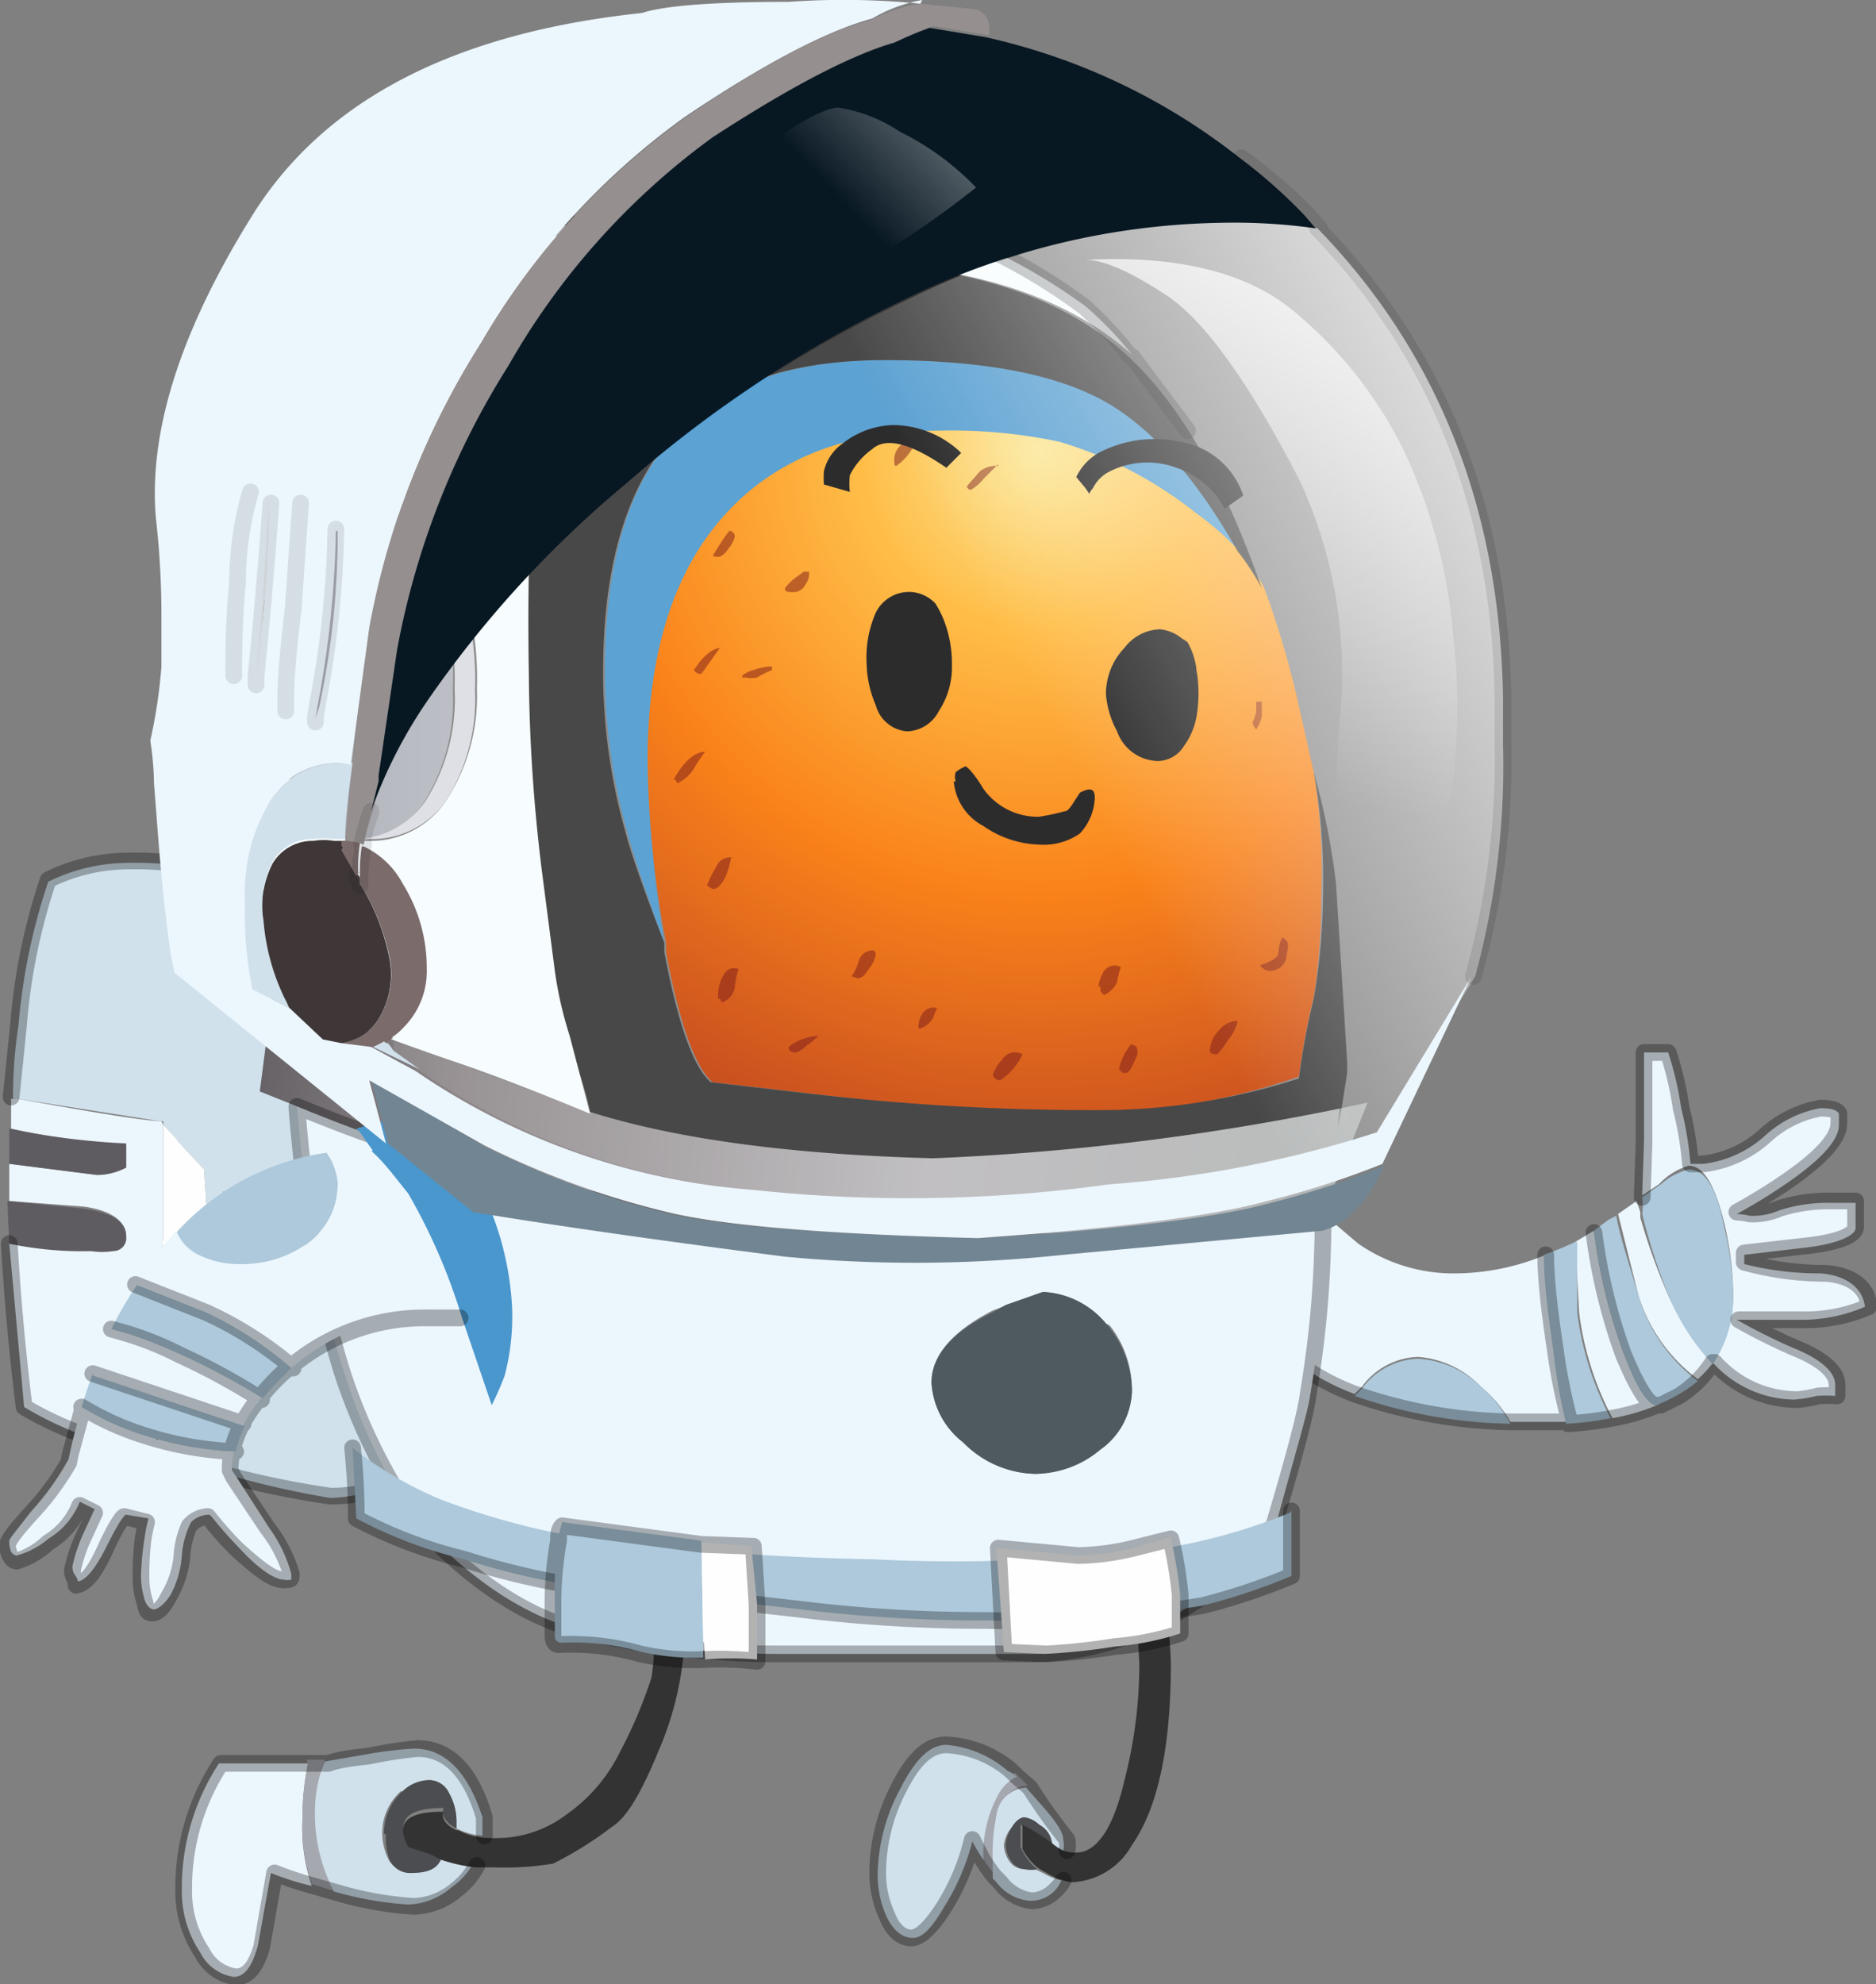
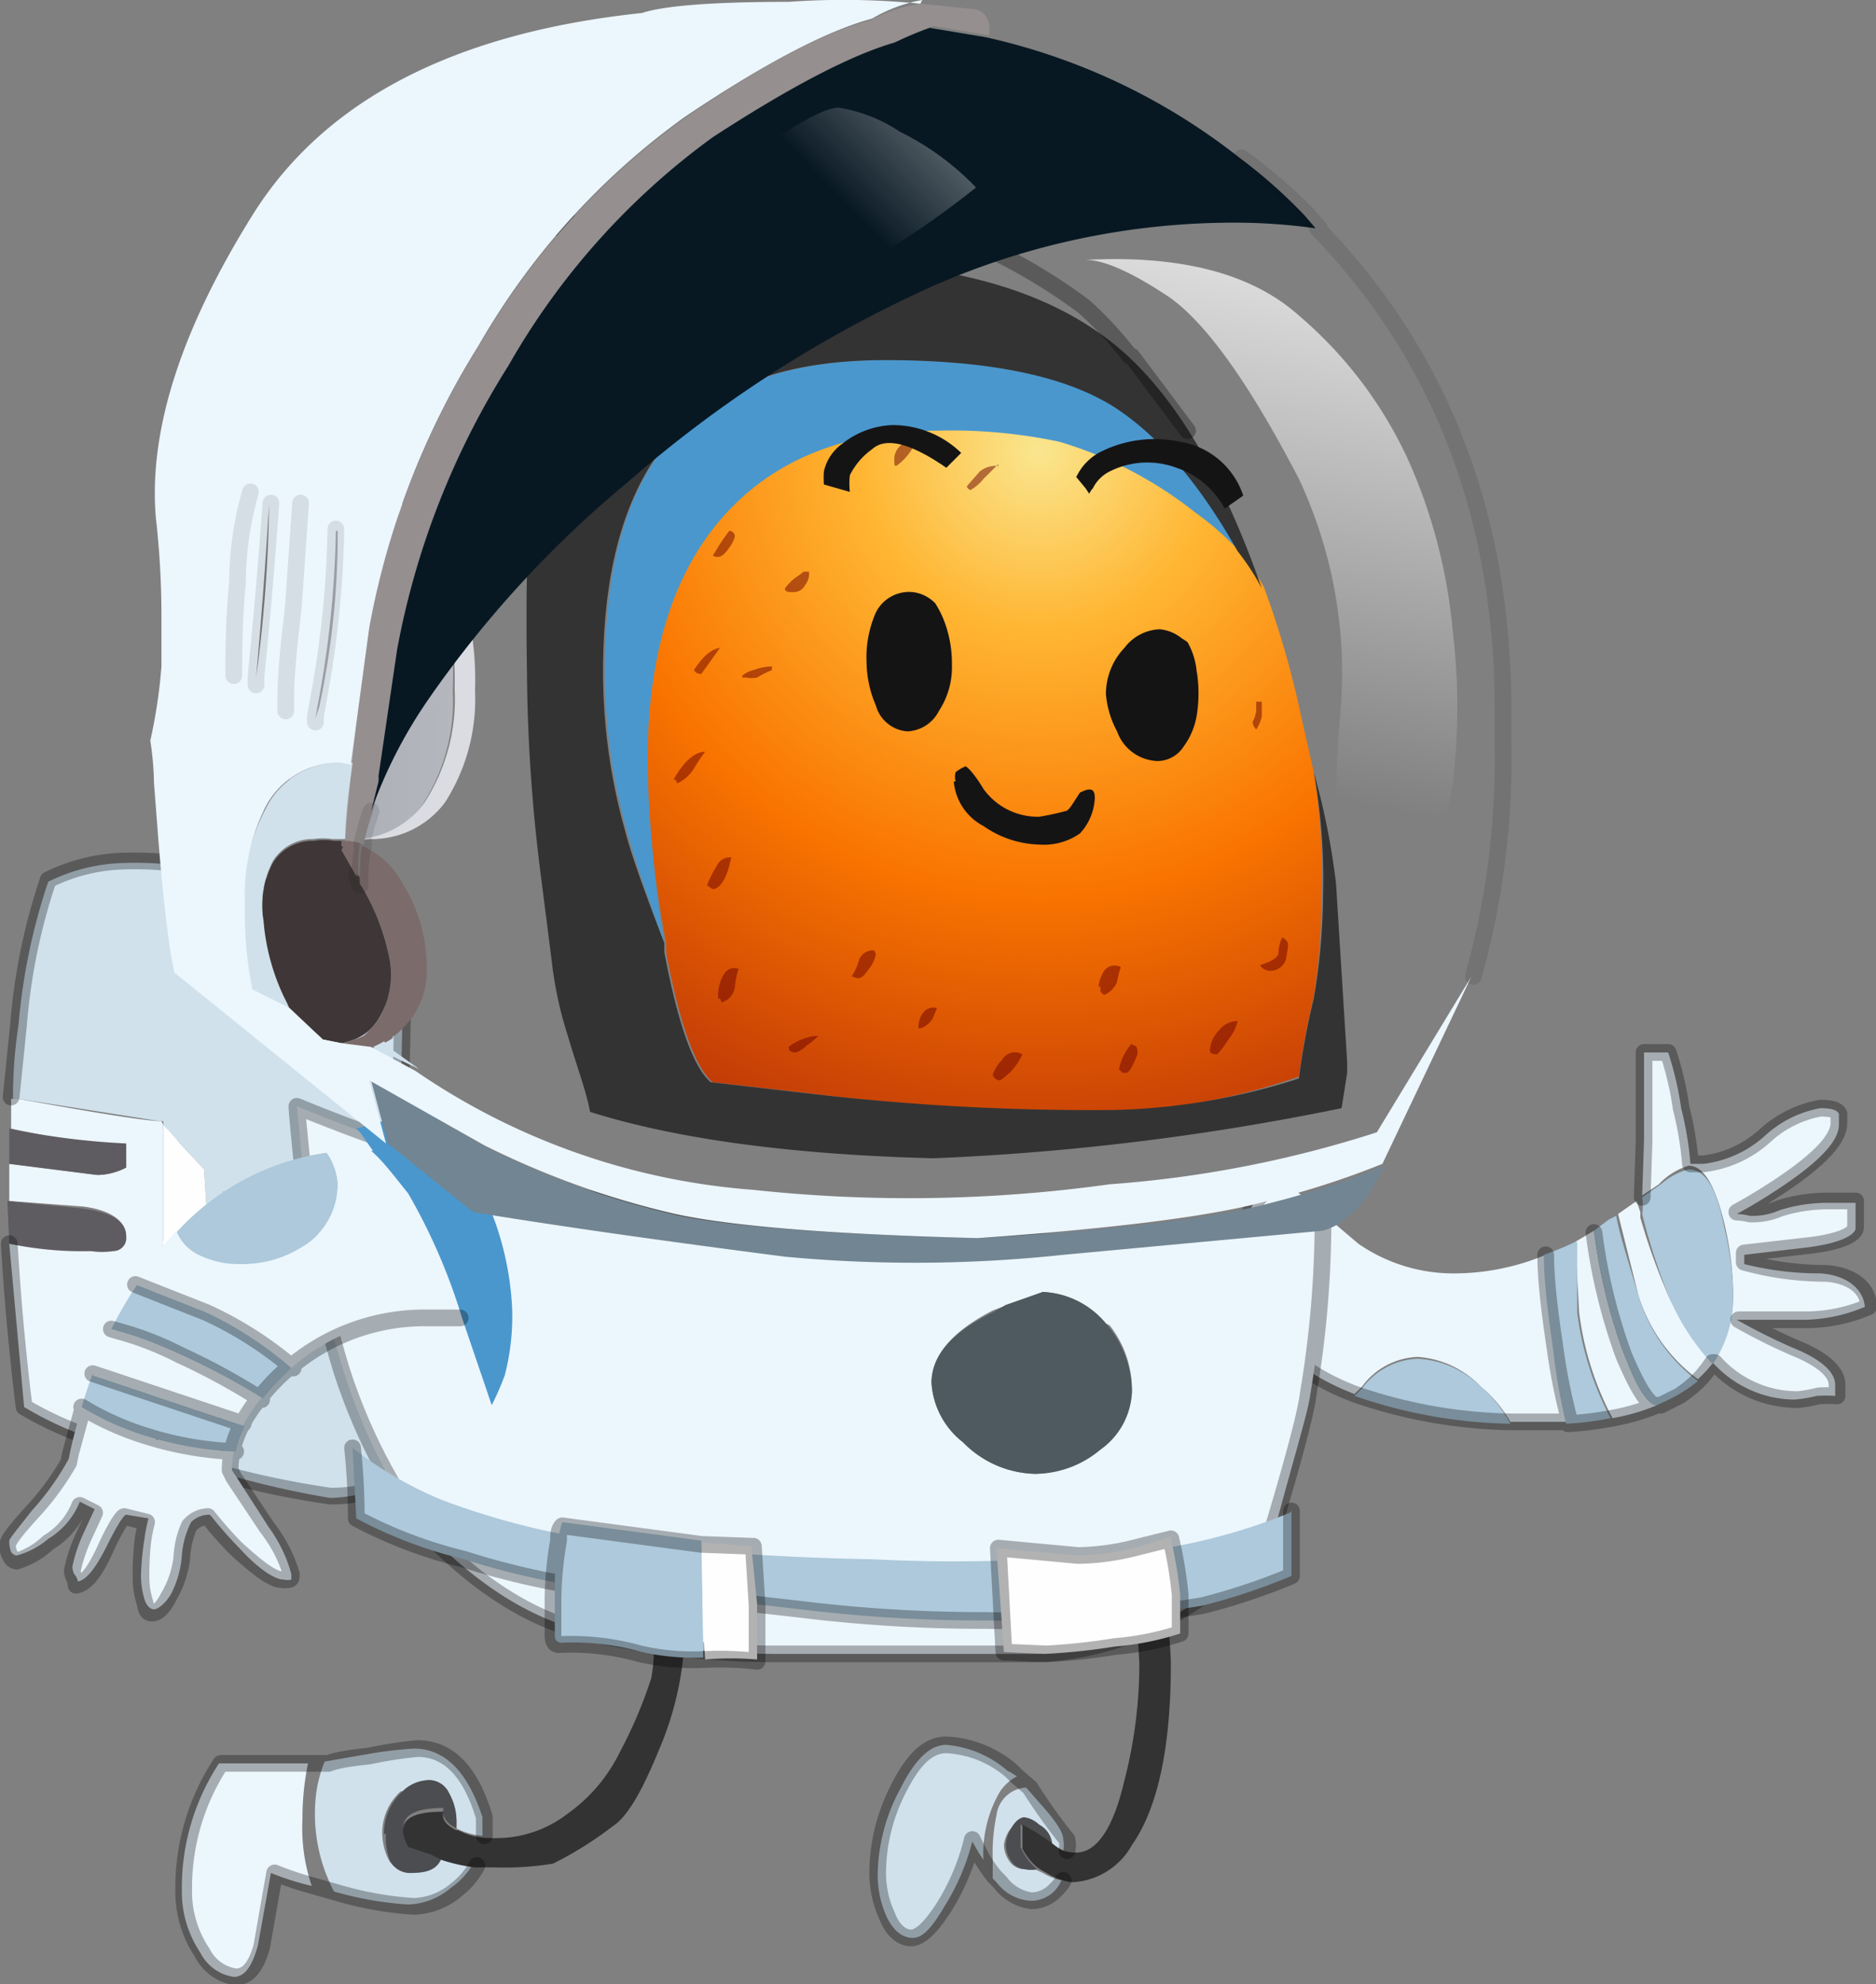
<svg xmlns="http://www.w3.org/2000/svg" xmlns:xlink="http://www.w3.org/1999/xlink" viewBox="0 0 101.1 106.9">
  <rect x="0" y="0" width="101.1" height="106.9" fill="#808080" stroke="none" />
  <defs>
    <linearGradient id="c" x1="575.1" x2="670" y1="3790.8" y2="3800.2" data-name="Unbenannter Verlauf 11" gradientTransform="matrix(-.89 0 0 -.89 588.3 3428)" gradientUnits="userSpaceOnUse">
      <stop offset="0" stop-color="#b0b4b3" />
      <stop offset=".3" stop-color="#bab8bb" />
      <stop offset=".6" stop-color="#8d8789" />
      <stop offset=".9" stop-color="#323139" />
      <stop offset="1" stop-color="#201d24" />
    </linearGradient>
    <linearGradient id="a" x1="636.5" x2="658.9" y1="3829.4" y2="3836.6" data-name="Unbenannter Verlauf 12" gradientTransform="matrix(-.89 0 0 -.89 588.3 3428)" gradientUnits="userSpaceOnUse">
      <stop offset="0" stop-color="#f6fcfe" />
      <stop offset="1" stop-color="#94959f" />
    </linearGradient>
    <linearGradient id="e" x1="576.5" x2="661.8" y1="3823.8" y2="3823.1" xlink:href="#a" />
    <linearGradient id="b" x1="-1073.9" x2="-1072.8" y1="3834.7" y2="3828.3" data-name="Unbenannter Verlauf 67" gradientTransform="matrix(.56 -.01 .02 -.46 601.4 1774.4)" gradientUnits="userSpaceOnUse">
      <stop offset="0" stop-color="#fff" stop-opacity=".7" />
      <stop offset="1" stop-color="#fff" stop-opacity="0" />
    </linearGradient>
    <linearGradient id="f" x1="-1057.2" x2="-1056.1" y1="3831.2" y2="3824.7" gradientTransform="matrix(.56 -.01 .02 -.46 578.9 1771)" xlink:href="#b" />
    <linearGradient id="g" x1="567.5" x2="601.9" y1="3834.3" y2="3815.9" data-name="Unbenannter Verlauf 7" gradientTransform="matrix(-.89 0 0 -.89 588.3 3428)" gradientUnits="userSpaceOnUse">
      <stop offset="0" stop-color="#fff" stop-opacity=".9" />
      <stop offset="1" stop-color="#fff" stop-opacity=".1" />
    </linearGradient>
    <linearGradient id="h" x1="583.2" x2="591" y1="3846.8" y2="3805.2" data-name="Unbenannter Verlauf 8" gradientTransform="matrix(-.89 0 0 -.89 588.3 3428)" gradientUnits="userSpaceOnUse">
      <stop offset="0" stop-color="#fff" />
      <stop offset="1" stop-color="#fff" stop-opacity="0" />
    </linearGradient>
    <linearGradient id="i" x1="606" x2="617.3" y1="3858" y2="3847" gradientTransform="matrix(-.89 0 0 -.89 588.3 3428)" xlink:href="#b" />
    <radialGradient id="d" cx="548.8" cy="3880.1" r="53.5" data-name="Unbenannter Verlauf 19" gradientTransform="matrix(-.89 0 0 -.89 544.4 3477.6)" gradientUnits="userSpaceOnUse">
      <stop offset="0" stop-color="#fae68f" />
      <stop offset=".2" stop-color="#ffb633" />
      <stop offset=".5" stop-color="#f97400" />
      <stop offset="1" stop-color="#9f170b" />
    </radialGradient>
  </defs>
  <path fill="#ecf6fd" d="M16.4 95h-4.6a12.2 12.2 0 00-2 6.8 5.9 5.9 0 001 3.4 2.4 2.4 0 001.8 1.3c.6 0 1-.6 1.3-1.7l.7-3.9a14.6 14.6 0 002.2.7 9.7 9.7 0 01-.5-3.6 14.6 14.6 0 01.3-3h-.2m72-29.7l-.2-.6-1 .7 1.1 4.4a8.9 8.9 0 003.2 4.5 6.7 6.7 0 00.9-1A12.6 12.6 0 0190 70a33 33 0 01-1.6-4.4 1.3 1.3 0 010-.1M84.9 67l.2 3.7a16.5 16.5 0 001.8 5.7 11.2 11.2 0 002.4-.7c-.5 0-1-.9-1.8-2.8a29.8 29.8 0 01-1.6-6.6l-1 .6v.1m3.7-10.3v4.7l-.1 3 .9-.6a3.6 3.6 0 011.6-1c.8 0 1.4 1 1.9 3a17.3 17.3 0 01.5 3.8 6.4 6.4 0 01-1.1 3.8 6 6 0 004.4 2 7.3 7.3 0 001.2-.2 7.6 7.6 0 011 0v-.6c0-.7-.8-1.4-2.3-2a32.4 32.4 0 01-3-1.5H97a8.6 8.6 0 003.5-.7c-.1-1-1-1.7-2.4-1.8a16.5 16.5 0 01-4.1-.5v-.5l3.4-.4c1.6-.2 2.5-.6 2.6-1v-1.4h-1.4a8.6 8.6 0 00-2.7.4 3.6 3.6 0 01-1.6.3 3.4 3.4 0 00-.7-.1 31 31 0 002.9-1.8c1.7-1.2 2.6-2.2 2.6-3V60c-.1-.2-.4-.3-1-.3a6 6 0 00-3 1.5 6 6 0 01-3.3 1.5h-.7a18 18 0 00-.5-3 17.5 17.5 0 00-.7-3h-1.3M67 67.3q0 5.5 6 7.8l.4-.4a3.9 3.9 0 013-1.6 5.2 5.2 0 013.4 1.6 7 7 0 011.6 1.9h3.2a32 32 0 01-.8-4 57 57 0 01-.5-5 12.8 12.8 0 01-4.8 1 9 9 0 01-5.3-1.6l-4-3.4a2.6 2.6 0 00-1.5 1 4.4 4.4 0 00-.7 2.7M6.8 61.7v1.2a3.5 3.5 0 01-1.6.4l-4.7-.6v2l4 .3c1.5.2 2.3.8 2.3 1.6a.7.7 0 01-.6.7 4 4 0 01-1.2 0A19 19 0 01.5 67l.4 4.4.4 4.4a18.5 18.5 0 004 1.8l3.1.8.1-3.1q.1-5.9.3-8.7v-6a1.4 1.4 0 01-.1-.2q-1.1 0-7.7-1.2H.6v1.6a39.5 39.5 0 006.2.9z" />
-   <path fill="#a6a8b0" d="M16.6 95a14.6 14.6 0 00-.3 3 9.7 9.7 0 00.5 3.5l1.3.4a9 9 0 01-1-4.8 6.8 6.8 0 01.4-2.3h-1m37.3 2.9a1.7 1.7 0 011.6-1.5l-.7-.7a2.5 2.5 0 00-1 .8 6.6 6.6 0 00-.8 3.7 9 9 0 00.7 1v-.9a10 10 0 01.2-2.4z" />
  <path fill="#d0e1ec" d="M21.7 96.5a2.1 2.1 0 011.4-.6 1.2 1.2 0 011.1.7 3.1 3.1 0 01.4 1.5v.4a3.8 3.8 0 001.4.4v-1q-1.2-3.7-3.7-3.7a22.6 22.6 0 00-2.5.3l-2.3.4A6.8 6.8 0 0017 97a9 9 0 001 4.9 18.5 18.5 0 004 .7 3.7 3.7 0 002.3-.9 4 4 0 001.2-1.3 9 9 0 01-1.8-.4c-.2.6-.7.8-1.6.8a1.2 1.2 0 01-1.2-.7 3.3 3.3 0 01-.3-1.3 3 3 0 011-2.3M55.2 98a1.4 1.4 0 01.8.3 1.3 1.3 0 01.6 1 2.8 2.8 0 00.7.4 1.4 1.4 0 000-.6c0-.4-.4-1-1.3-2l-.7-.8a1.7 1.7 0 00-1.6 1.5 10 10 0 00-.2 2.4v1l.2.2a2.5 2.5 0 001.8 1 1.8 1.8 0 001.3-.5 1.9 1.9 0 00.4-.6 3.3 3.3 0 01-1-.4 4.4 4.4 0 01-.4-.2 1.3 1.3 0 01-.6 0 1 1 0 01-.7-.3 1.6 1.6 0 01-.4-1 1.8 1.8 0 01.3-.8c.3-.4.5-.6.8-.6m-.9-2.6A5.8 5.8 0 0051 94c-.9 0-1.7.8-2.5 2.4a10 10 0 00-1.2 4.5 5.5 5.5 0 00.5 2.4c.4.8.9 1.1 1.4 1.1s1-.5 1.7-1.7a12.3 12.3 0 001.5-3.5 10.6 10.6 0 00.6 1 6.6 6.6 0 01.9-3.7 2.5 2.5 0 01.9-.8l-.3-.2M1 55.2c-.2 1.3-.3 2.6-.3 4H1l7.6 1.2h.2v.2l.9 1L11 63l.5 8 .6 8.4a50.6 50.6 0 005.7 1.3 8.9 8.9 0 002-.3 9.3 9.3 0 001.7-.5h.2q-.3-14.1 0-25.4c-2.4-.7-4-2-4.7-3.7s-2.2-3-4.6-3.6a18.6 18.6 0 00-6-.7 9.8 9.8 0 00-3.8 1A32.6 32.6 0 001 55.2m11 9a.3.3 0 01.3.3z" />
  <path fill="#4c4d50" d="M20.8 98.8a3.3 3.3 0 00.2 1.4 1.2 1.2 0 001.2.7c1 0 1.4-.3 1.6-.8l-.6-.3-1.2-.4c-.2 0-.2 0 0 0-.7-1.4 0-2 1.9-2-.1.4.1.8.7 1.1v-.4a3.1 3.1 0 00-.4-1.5 1.2 1.2 0 00-1-.7 2.1 2.1 0 00-1.5.6 3 3 0 00-1 2.3m36 .5a1.3 1.3 0 00-.7-1 1.4 1.4 0 00-.8-.4c-.2 0-.5.2-.7.6a1.8 1.8 0 00-.3.9 1.6 1.6 0 00.4 1 1 1 0 00.7.3 1.3 1.3 0 00.6 0 3.2 3.2 0 01-.9-1.2v-1.2a12.1 12.1 0 011.6 1z" />
  <path fill="#333" d="M37 88.2a3.2 3.2 0 00-.2-1h-.1a.1.1 0 010-.1 1.5 1.5 0 00-.8-.3c-.5 0-.7.4-.7 1.1a9.4 9.4 0 01-.1 2.5 24.7 24.7 0 01-1.7 4 8.8 8.8 0 01-2.8 3.3 6.3 6.3 0 01-3.3 1.3 8.7 8.7 0 01-1.3 0 3.8 3.8 0 01-1.3-.4h-.1c-.6-.3-.8-.6-.7-1-2 0-2.6.6-1.9 1.9l1.2.4.6.3a9 9 0 001.8.4h1a16.3 16.3 0 003.2-.2 19.5 19.5 0 003.2-2c.8-.5 1.6-1.9 2.5-4.1a17.2 17.2 0 001.4-6.1M62 85.4a1.2 1.2 0 00-.6 0 .8.8 0 00-.2.7l.2 3.5a25 25 0 01-.8 6.3c-.6 2.6-1.5 3.9-2.6 3.9a2.1 2.1 0 01-.7-.1 2.8 2.8 0 01-.6-.4 12.1 12.1 0 00-1.6-1v1.3a3.2 3.2 0 00.8 1 4.4 4.4 0 00.5.3 3.3 3.3 0 00.9.4 2 2 0 00.5.1 3.9 3.9 0 003.2-2q2.1-3 2.1-9.8a23.5 23.5 0 00-.5-4.2 1.5 1.5 0 00-.5 0z" />
  <path fill="#adc9db" d="M85.9 66.3a29.8 29.8 0 001.6 6.6c.7 1.9 1.3 2.8 1.8 2.8l.2-.1a9.8 9.8 0 001-.5 7.7 7.7 0 001-.7 8.9 8.9 0 01-3.2-4.6c-.5-1.7-1-3.2-1.2-4.3l-.4.2-.8.6m-1 .6a16.9 16.9 0 01-1.7.7c0 1.4.2 3 .5 5.1a32 32 0 00.7 4 15.8 15.8 0 002.4-.3 16.5 16.5 0 01-1.8-5.7A366 366 0 0185 67v-.1m4.5-3.1l-1 .7a3 3 0 010 .9A33 33 0 0090 70a12.6 12.6 0 002.3 3.5 6.4 6.4 0 001.1-3.8 17.3 17.3 0 00-.5-3.7c-.4-2-1-3-1.9-3a3.6 3.6 0 00-1.6.9m-8 12.8a7 7 0 00-1.6-2 5.2 5.2 0 00-3.4-1.5 3.9 3.9 0 00-3 1.6l-.4.4a26.8 26.8 0 008.3 1.5z" />
  <path fill="#fefefe" d="M8.5 75.3v3.1l3.2.9h.3l-.5-8.3-.5-8-1.3-1.4a20 20 0 00-.9-1v6q-.2 2.8-.3 8.7z" />
  <path fill="#5f5c61" d="M4.4 65.1l-4-.4v.1L.5 67a19 19 0 004.4.4 4 4 0 001.2 0 .7.7 0 00.7-.8c0-.8-.8-1.3-2.4-1.5m.8-1.8a3.5 3.5 0 001.6-.4v-1.3a39.5 39.5 0 01-6.3-.8v1.9l4.8.6z" />
  <path fill="none" stroke="#000" stroke-linecap="round" stroke-linejoin="round" stroke-opacity=".3" stroke-width=".9" d="M.6 59.1l.4-3.9a32.4 32.4 0 011.6-7.8 9.7 9.7 0 013.8-1 18.7 18.7 0 016 .7q3.6 1 4.6 3.6t4.7 3.7q-.3 11.3 0 25.4h-.2a9.3 9.3 0 01-1.8.6 8.9 8.9 0 01-1.9.2 49.3 49.3 0 01-5.8-1.2m-3.6-1l-3-.8a19 19 0 01-4.1-1.8A137 137 0 01.5 67m68.7-3.3a2.5 2.5 0 00-1.5 1 4.4 4.4 0 00-.7 2.6q0 5.5 6 7.8h0m0 0a27 27 0 008.4 1.5h3.2a32.2 32.2 0 01-.8-4c-.3-2-.5-3.7-.5-5m-26 33.7a2 2 0 01-.4.5 1.8 1.8 0 01-1.3.6 2.5 2.5 0 01-1.7-1l-.3-.3a9 9 0 01-.7-1l-.5-1v0a12.3 12.3 0 01-1.5 3.6c-.7 1.1-1.3 1.7-1.8 1.7s-1-.4-1.3-1.2a5.5 5.5 0 01-.5-2.4 10 10 0 011.1-4.4C49.2 94.8 50 94 51 94a5.8 5.8 0 013.5 1.4l.3.3.7.6a30.5 30.5 0 002 2.8 1.4 1.4 0 010 .6m-31.8.8a4 4 0 01-1.1 1.3 3.7 3.7 0 01-2.3.9 18.5 18.5 0 01-4-.7h0l-1.4-.4a19 19 0 01-2.1-.7l-.7 4c-.3 1-.7 1.6-1.4 1.6a2.4 2.4 0 01-1.8-1.3 5.9 5.9 0 01-1-3.4 12.2 12.2 0 012-6.8h5.8c.5-.2 1.3-.3 2.2-.4a22.6 22.6 0 012.6-.4q2.5 0 3.6 3.7v1m66.3-25.5a6 6 0 004.5 2 7.3 7.3 0 001.1-.2 7.6 7.6 0 011 0v-.6c0-.7-.8-1.4-2.3-2a32.4 32.4 0 01-3-1.5h3.5a8.6 8.6 0 003.5-.7c0-1-.9-1.7-2.3-1.8A16.5 16.5 0 0194 68v-.5l3.5-.4c1.7-.2 2.5-.6 2.5-1v-1.4h-1.4a8.7 8.7 0 00-2.7.4 3.6 3.6 0 01-1.6.3 3.4 3.4 0 00-.7-.1 31 31 0 002.9-1.8c1.7-1.2 2.6-2.2 2.6-3V60c-.1-.2-.4-.3-1-.3a6 6 0 00-3 1.5 6 6 0 01-3.3 1.5h-.7a18 18 0 00-.5-3 17.5 17.5 0 00-.7-3h-1.3v4.8l-.1 3m-4 12.2a18.8 18.8 0 002.4-.3m-1-10a30.4 30.4 0 001.6 6.6c.8 1.9 1.4 2.8 1.8 2.7h.2l1-.5a7 7 0 001-.8 6.6 6.6 0 00.8-1m-5.4 3a11.8 11.8 0 002.4-.7" />
  <path fill="none" d="M71.7 64.1a2.4 2.4 0 00-1-.4 3.6 3.6 0 00-.8-.1 4 4 0 00-.7 0" />
  <g>
    <path fill="#ecf6fd" d="M71.3 65.4Q42 70.3 16 59.6l.5 5.2a52.4 52.4 0 002 9 31.3 31.3 0 003.8 8Q27 87 32 88a46.2 46.2 0 009.7 1.1h14.2a16 16 0 008.4-2.7q4-2.4 4.5-4.4c1-3.7 1.7-6 1.8-6.8a56.7 56.7 0 00.8-9.8m-11.6 6A5.6 5.6 0 0161 75a4 4 0 01-1.7 3 5.5 5.5 0 01-3.5 1.4 5.6 5.6 0 01-3.9-1.7 4.4 4.4 0 01-1.7-3.2q0-2.2 3.3-3.9l.8-.3 1.9-.7a4.7 4.7 0 013.4 1.7z" />
    <path fill="#4e5a5f" d="M53.5 70.7q-3.3 1.6-3.3 3.8a4.4 4.4 0 001.7 3.2 5.6 5.6 0 003.9 1.7 5.5 5.5 0 003.5-1.3A4 4 0 0061 75a5.6 5.6 0 00-1.4-3.7 4.7 4.7 0 00-3.4-1.7l-2 .7z" />
-     <path fill="url(#c)" d="M14 58.8l2 .8q26 10.7 55.3 5.8l2.4-6-1.4.3-.2 1 .1-1a136.8 136.8 0 01-22 2.6q-11.5-.2-18.4-2.4l-7.1-2.6-7-2.6-3-1.3z" />
    <path fill="#4a97cd" d="M35 41q0-8.5 4-13.1t11.6-4.6a28 28 0 016.6.6 21.7 21.7 0 017.2 3.7 15.3 15.3 0 012.3 2.1q-3-5.5-6.6-7.8-4-2.5-12.4-2.5-7.5 0-11.2 3.9-3.9 4-3.9 12.9a31.6 31.6 0 001.2 8.6q.4 1.6 2 6A55.6 55.6 0 0135 41z" />
    <path fill="url(#d)" d="M38.4 58.3l5.2.6a130.7 130.7 0 0016.5 1A35 35 0 0070 58a38.5 38.5 0 01.8-4.3 34 34 0 00.4-5.5 32.6 32.6 0 00-.4-6.6l-.7-3.1a49.1 49.1 0 00-2-6.9 12.8 12.8 0 00-1.4-2 15.3 15.3 0 00-2.3-2 21.7 21.7 0 00-7.3-3.8 28 28 0 00-6.5-.6q-7.5 0-11.6 4.6T34.9 41a55.6 55.6 0 001 9.8v.5q1.1 5.8 2.5 7z" />
    <path fill="#333" d="M28.4 36.3a90.1 90.1 0 00.7 10.5l.7 5.5a20.8 20.8 0 00.8 3.5c.5 1.7 1 3 1.2 4.1q7 2.2 18.5 2.5a136.8 136.8 0 0022-2.7l.3-1.9v-.6l-.6-9.6a38.4 38.4 0 00-1.2-6 32.6 32.6 0 01.5 6.7 34 34 0 01-.5 5.5 38.5 38.5 0 00-.8 4.3 35 35 0 01-10 1.7 130.7 130.7 0 01-16.5-.9l-5.2-.6q-1.4-1.2-2.5-7v-.5q-1.7-4.4-2.1-6a31.6 31.6 0 01-1.2-8.6q0-8.8 4-13 3.6-3.8 11.2-3.8 8.3 0 12.3 2.5 3.6 2.3 6.7 7.8a12.8 12.8 0 011.3 2q-3-8.6-7.2-12.5l3 4-3-4q-5.5-5.1-16.8-5.1l-3.7.3a14.2 14.2 0 00-7 2.2c-2 1.4-3.3 2.7-3.7 4a24.2 24.2 0 00-1 5.8q-.3 3.8-.2 9.9z" />
-     <path fill="url(#a)" d="M20.2 16.4q-8.6 6.4-8.6 20 0 11.1 6.2 18.3 2.6 1.1 7 2.6 2.9 1 7 2.7l-1.1-4.2a20.8 20.8 0 01-.8-3.5l-.7-5.4a90.1 90.1 0 01-.7-10.6q-.1-6 .2-9.9a24.2 24.2 0 011-5.8c.4-1.3 1.7-2.6 3.7-4a14.2 14.2 0 017-2.2l3.8-.3q11.2 0 16.8 5a19.4 19.4 0 00-2.5-2.6 30.9 30.9 0 00-5.9-3.4 40.9 40.9 0 00-5.8-1 68 68 0 00-7.8-.7q-12 0-18.8 5m2 11a5.8 5.8 0 012.1 2.4 16.7 16.7 0 011.4 7.3 10.3 10.3 0 01-1.7 6.1 4.9 4.9 0 01-4.2 2.1 4.4 4.4 0 01-.5 0c-1.8-.2-3.2-1.7-4.1-4.4a20 20 0 01-1-6.6 9.4 9.4 0 011.5-5.8 4.5 4.5 0 013.2-1.8 5.7 5.7 0 01.6 0 4.7 4.7 0 012.6.7z" />
    <path fill="url(#e)" d="M14.2 34.3a20 20 0 001 6.6c.9 2.7 2.3 4.2 4.1 4.4a4.8 4.8 0 003.5-2 10.3 10.3 0 001.6-6.1 16.7 16.7 0 00-1.3-7.3 5.8 5.8 0 00-2.1-2.5 4.8 4.8 0 00-2-.8 4.5 4.5 0 00-3.2 1.8 9.4 9.4 0 00-1.6 5.9z" />
    <path fill="#dbdce2" d="M21 27.4a5.8 5.8 0 012.1 2.5 16.7 16.7 0 011.4 7.2 10.3 10.3 0 01-1.6 6.1 4.8 4.8 0 01-3.5 2 4.4 4.4 0 00.5 0 4.9 4.9 0 004.1-2 10.3 10.3 0 001.6-6 16.7 16.7 0 00-1.4-7.3 5.8 5.8 0 00-2.1-2.5 4.7 4.7 0 00-2.7-.8 5.7 5.7 0 00-.5 0 4.8 4.8 0 012.1.8z" />
    <path fill="none" d="M71.7 64.1a2.4 2.4 0 00-1-.4 3.6 3.6 0 00-.8-.1 4 4 0 00-.7 0" />
    <path fill="none" stroke="#000" stroke-linecap="round" stroke-linejoin="round" stroke-opacity=".3" stroke-width=".9" d="M60.9 19.2a19.4 19.4 0 00-2.5-2.7 30.9 30.9 0 00-5.8-3.4 40.9 40.9 0 00-5.8-1 68 68 0 00-7.8-.7q-12 0-18.8 5-8.6 6.3-8.6 20 0 11 6.2 18.3m53.5 10.7h0v0a56.7 56.7 0 01-.8 9.7c-.1.9-.7 3.2-1.8 6.9q-.6 2-4.5 4.4a16 16 0 01-8.4 2.7H41.6a46.2 46.2 0 01-9.7-1.1q-4.9-1-9.6-6.2a31.3 31.3 0 01-3.9-8 52.4 52.4 0 01-1.9-9Q16 60 16 59.6m48-36.4l-3-4M16 59.6q26 10.7 55.3 5.8" />
  </g>
  <path fill="#6a0000" fill-opacity=".5" d="M42.9 56.7a1.6 1.6 0 00.6-.4 3 3 0 00.6-.5 2.8 2.8 0 00-1.6.6c0 .2.1.3.4.3m6.7-1.3a1.2 1.2 0 00.7-.6 6.2 6.2 0 01.2-.5c-.5-.1-.9.2-1 .9v.2m-2.4-4.2a.8.8 0 00-.8.5 3.3 3.3 0 01-.4.9l.3.1c.3 0 .4-.2.7-.6a1.7 1.7 0 00.3-.7.8.8 0 00-.1-.2m6.9 5.9a2.2 2.2 0 00-.5.8.4.4 0 00.4.3 3.3 3.3 0 001.2-1.4.8.8 0 00-1.1.3m5.3-4v.3a.8.8 0 00.2.2 1.3 1.3 0 00.7-.7 5.3 5.3 0 01.2-.8.7.7 0 00-1 .4 1.6 1.6 0 00-.2.7m1.8 3a3.2 3.2 0 00-.7 1.4l.2.2h.2q.2 0 .6-1c0-.3 0-.5-.3-.5m4.6.5a5.3 5.3 0 00.6-.8 2.4 2.4 0 00.5-1 1.3 1.3 0 00-1 .5 1.7 1.7 0 00-.5 1.1q0 .2.4.2m3.5-6.3a2 2 0 00-.2.8c0 .3-.4.5-1 .7a.7.7 0 00.5.3.9.9 0 00.9-.6l.1-.6a1 1 0 000-.3.6.6 0 00-.3-.3m-1.4-11.2a2.2 2.2 0 00.3-.7v-.8h-.3v.5a1.8 1.8 0 01-.2.6.7.7 0 00.2.4m-24.8-8.2a2.7 2.7 0 00-.6.6c0 .2.2.2.5.2a.7.7 0 00.6-.4 1 1 0 00.2-.5v-.3a.5.5 0 010 .1h-.3a3.2 3.2 0 01-.4.3m6.3-7l-.3-.3a1 1 0 00-.7 1.1v.1a.1.1 0 00.1.1 3 3 0 00.9-1m4.6 1a1.4 1.4 0 00-1 .3l-.7.8a.3.3 0 00.2.2 2.4 2.4 0 00.7-.6l.8-.8m-15 28.8l.1.2a1 1 0 00.7-.8 4.6 4.6 0 01.2-1q-.6-.2-.9.5a2.2 2.2 0 00-.2 1v.1m.8-7.6a.8.8 0 00-.9.5 5.7 5.7 0 00-.5 1l.3.2c.4 0 .8-.6 1-1.7m-3-4.2l.1.2a2.1 2.1 0 00.9-.8 9 9 0 01.6-.9c-.6 0-1.2.6-1.7 1.5m3.7-5.5h.2a1.4 1.4 0 00.6 0 5.3 5.3 0 01.8-.4v-.2a3.1 3.1 0 00-1 .2 1.5 1.5 0 00-.6.3m-2.6-.3a.4.4 0 00.4.2l1-1.4q-.7.1-1.4 1.2m1.3-6.1c.2 0 .4-.2.6-.5a1.5 1.5 0 00.3-.6.3.3 0 00-.3-.3 11.3 11.3 0 00-.8 1.2q-.2.2.2.2z" />
  <g>
    <path fill="#adc9db" d="M13.1 76.8l-4.5-1.5L5 74a24 24 0 00-.6 1.8A15.3 15.3 0 008 77.4a18.1 18.1 0 004.7.8 6.2 6.2 0 01.5-1.4m1-1.5a12 12 0 011.2-1.3 5.3 5.3 0 01.4-.4 19.8 19.8 0 00-4.6-2.9l-3.8-1.5A20.6 20.6 0 006 71.6l.7.2a17 17 0 013 1.2 38.4 38.4 0 014.4 2.3m-1.2-7.2a6 6 0 003.5-1 3.9 3.9 0 001.8-3.4 3.4 3.4 0 00-.4-1.3l-.2-.3a13.5 13.5 0 00-8.1 4.3 2.4 2.4 0 001.2 1.3 4.9 4.9 0 002.2.4m56.6 13.4a31.2 31.2 0 01-10.7 2.3A86 86 0 0147 84q-5.9-.1-11.8-.7a40.3 40.3 0 01-11.4-2.5A20.4 20.4 0 0119 78l.2 3.8A24.6 24.6 0 0025 84a41 41 0 009 1.8q3.2.2 10 1a81.5 81.5 0 009.2.5 62 62 0 0011.6-.8 33.3 33.3 0 004.8-1.6v-3.5z" />
    <path fill="#ecf6fd" d="M11.4 81.7a22.2 22.2 0 001.5 1.7c1 1.1 1.9 1.7 2.4 1.7a1 1 0 00.4 0v-.3a7.6 7.6 0 00-1.2-2.5l-1.8-2.8a3.8 3.8 0 01-.2-.3 5 5 0 01.1-1 18.1 18.1 0 01-4.7-.8 15.3 15.3 0 01-3.5-1.5 24.2 24.2 0 00-.7 2.7 14.4 14.4 0 01-2 2.8C1 82.3.5 82.9.5 83a1.5 1.5 0 00.1.6.4.4 0 00.3.2 4.4 4.4 0 001.7-.9 4.1 4.1 0 001.7-2l.8.4-.6 1.3a8.5 8.5 0 00-.6 1.8.9.9 0 00.1.4.8.8 0 01.2.4c.5-.1 1-.8 1.6-2s.9-1.6 1-1.6l1.2.2a9.3 9.3 0 00-.2 1 15.8 15.8 0 00-.2 2 4.3 4.3 0 00.2 1.4c.1.3.3.5.5.5s.6-.3.9-.8a5.3 5.3 0 00.6-2.1 4.7 4.7 0 01.5-1.8 1.4 1.4 0 011-.4M9.8 73a17 17 0 00-3.1-1.1l-.7-.3-1 2.5 3.6 1.2 4.5 1.5a8.3 8.3 0 011-1.5A38.4 38.4 0 009.8 73m-2.5-3.8l3.8 1.5a19.8 19.8 0 014.6 3 11.2 11.2 0 017.5-2.8l1.7.1a31.6 31.6 0 00-3-6.7l-1.8-2.4H19l-1.4.1.2.4a3.4 3.4 0 01.4 1.3 3.9 3.9 0 01-1.8 3.4 6 6 0 01-3.5 1 4.9 4.9 0 01-2.2-.5 2.4 2.4 0 01-1.2-1.3l-.7.8a18.5 18.5 0 00-1.5 2z" />
    <path fill="#4a97cd" d="M20 62c.6.5 1.2 1.3 2 2.3a31.6 31.6 0 012.9 6.7l1.6 4.7a16 16 0 00.7-1.6 12.6 12.6 0 00.4-3.6 16.2 16.2 0 00-1.8-6.7 11.3 11.3 0 00-2.6-4l-1.5.3-2.5.7.2.2.7 1z" />
    <path fill="#151415" d="M51.4 42.1a3 3 0 001.6 2.4 5.5 5.5 0 003 1 3.4 3.4 0 002.2-.6A3 3 0 0059 43c0-.5-.2-.6-.8-.3-.4.6-.6 1-.8 1a13 13 0 01-1.4.3 3.6 3.6 0 01-3-1.5c-.6-1-1-1.3-1-1.2a2.1 2.1 0 00-.5.3.9.9 0 000 .5m-4.8-6.5a6 6 0 00.5 2.4 1.9 1.9 0 001.7 1.4 2 2 0 001.7-1.1 4.3 4.3 0 00.7-2.5 6.4 6.4 0 00-.4-2.3 5.2 5.2 0 00-.5-1 2 2 0 00-1.2-.6 2 2 0 00-2 1.1 6 6 0 00-.5 2.7m17.8.6a3.9 3.9 0 00-.5-1.7 2 2 0 00-.3-.2 2.2 2.2 0 00-1.2-.5 2.5 2.5 0 00-1.9 1 3.6 3.6 0 00-1 2.5 5.1 5.1 0 00.6 2 2.4 2.4 0 002.2 1.6 1.7 1.7 0 001.4-.8 3.9 3.9 0 00.7-1.7 7.5 7.5 0 000-2.3M47 24.2q1.1-1 4 1 0 .2 0 0l.8-.8a5.3 5.3 0 00-3.7-1.5 4.6 4.6 0 00-2.7 1 2.5 2.5 0 00-1 1.5 5.1 5.1 0 000 .7l1.4.4a3.9 3.9 0 010-.9 3.8 3.8 0 011.2-1.4m11.7 2.4a1.2 1.2 0 01.2-.3 2 2 0 01.9-.9 4.5 4.5 0 013.6-.2 4.6 4.6 0 012.6 2.2l1-.7a4.3 4.3 0 00-3.4-2.9 6.5 6.5 0 00-4.4.6 3 3 0 00-.9.8 3.3 3.3 0 00-.3.5l.5.6z" />
    <path fill="none" stroke="#000" stroke-linecap="round" stroke-linejoin="round" stroke-opacity=".3" stroke-width=".9" d="M19 78a36.2 36.2 0 01.2 3.8A25 25 0 0025 84a41 41 0 009 1.8q3.2.2 10 1a81.5 81.5 0 009.2.5 62 62 0 0011.6-.8 34.3 34.3 0 004.8-1.6v-3.5M24.8 71h-1.7a11.2 11.2 0 00-7.4 2.6 5.3 5.3 0 00-.5.4 12.3 12.3 0 00-1.2 1.3 8.6 8.6 0 00-1 1.5 5.8 5.8 0 00-.5 1.4 5.7 5.7 0 00-.1 1l.2.4 1.8 2.7a7.6 7.6 0 011.3 2.5c0 .2 0 .3-.2.3a1 1 0 01-.3 0c-.5 0-1.3-.6-2.5-1.7a22.5 22.5 0 01-1.5-1.7 1.4 1.4 0 00-1 .5 4.7 4.7 0 00-.4 1.7 5.3 5.3 0 01-.7 2.1c-.3.6-.6.9-.9.9s-.3-.2-.4-.6a4.3 4.3 0 01-.2-1.3 15.8 15.8 0 01.1-2 9.3 9.3 0 01.2-1l-1.2-.3c-.1 0-.5.6-1 1.7s-1 1.9-1.6 2A.8.8 0 004 85a.9.9 0 01-.1-.4 8.5 8.5 0 01.6-1.8l.6-1.3-.8-.4a4.1 4.1 0 01-1.7 2 4.4 4.4 0 01-1.7 1 .4.4 0 01-.3-.2 1.4 1.4 0 01-.2-.6c0-.3.4-.8 1.3-1.8a14.8 14.8 0 002-2.7l.1-.5.6-2.2M6 71.6l.7.2a17 17 0 013 1.2 35.2 35.2 0 014.4 2.4m-6.8-6.2l3.8 1.5a19.8 19.8 0 014.7 3M5 74l3.6 1.2 4.5 1.5m-8.7-.9A15.4 15.4 0 008 77.4a18.1 18.1 0 004.7.8" />
    <path fill="url(#b)" d="M60.3 38a1.5 1.5 0 01-.5-1.3 1.7 1.7 0 01.6-1.2 2 2 0 011.3-.6 1.7 1.7 0 011.3.5 1.5 1.5 0 01.5 1.2 1.7 1.7 0 01-.6 1.3 2 2 0 01-1.3.5 1.8 1.8 0 01-1.3-.5z" />
    <path fill="url(#f)" d="M47.1 35.9a1.5 1.5 0 01-.5-1.2 1.7 1.7 0 01.6-1.3 1.9 1.9 0 011.3-.5 1.8 1.8 0 011.3.5 1.6 1.6 0 01.5 1.2 1.7 1.7 0 01-.6 1.2 1.9 1.9 0 01-1.3.6 1.8 1.8 0 01-1.3-.5z" />
  </g>
  <g>
    <path fill="#fefefe" d="M40.5 83.3l-2.7-.2c0 1.3 0 3.4.2 6.3a16.8 16.8 0 012.8 0v-3l-.3-3m22.6-.6l-2 .6a13.3 13.3 0 01-3.1.4l-4.3-.4.4 5.6 2.2.1a34.2 34.2 0 003.8-.4 15.2 15.2 0 003.5-.7v-2.1a23.4 23.4 0 00-.5-3z" />
    <path fill="#adc9db" d="M29.9 86.2V88c0 .3 0 .4.3.5a13.6 13.6 0 014.4.5 13.2 13.2 0 003.3.3l-.1-6.3-7.5-1a8.2 8.2 0 00-.2.8 19.8 19.8 0 00-.2 3.3z" />
    <path fill="none" stroke="#000" stroke-linecap="round" stroke-linejoin="round" stroke-opacity=".3" stroke-width=".9" d="M63.6 85.9a23.4 23.4 0 00-.5-3l-2 .5a13.3 13.3 0 01-3 .4l-4.3-.4.3 5.6 2.3.1a34.2 34.2 0 003.7-.4 15.2 15.2 0 003.5-.7zm-23-2.6l.2 3.2v3a16.8 16.8 0 00-2.8-.1h0a13 13 0 01-3.5-.3 13.6 13.6 0 00-4.4-.5c-.2 0-.3-.2-.3-.5v-2a19.8 19.8 0 01.3-3.1c0-.3 0-.6.2-.8l7.5 1 2.7.1z" />
  </g>
  <g>
    <path fill="#728592" d="M71.3 66.3q2-.6 3.3-3.5a46.4 46.4 0 01-6.1 2q-4.3 1.2-15.7 1.9-11.7-.3-16.2-1.2a46 46 0 01-10.4-3.7L20 58.2l.9 3.4 4.6 3.7q6.7 1.1 16.8 2.4a75 75 0 0015-.1z" />
    <path fill="#3f3737" d="M19.4 47.6v-.2-.1a.2.2 0 000 .1 2 2 0 010 .3.2.2 0 010-.1m0 0a2 2 0 000-.2.2.2 0 010-.1l-.9-1.5a.3.3 0 00-.1-.3l.2.1v-.3H18a3.3 3.3 0 00-1.1 0 2.5 2.5 0 00-2.2 1.2 5.1 5.1 0 00-.5 3.2 11.8 11.8 0 001 4.1l.3.4a.8.8 0 00.1.2l1.8 1.6 1 .2a3.6 3.6 0 00.7-.2 3 3 0 00.4-.2 2.2 2.2 0 00.4-.3 2.8 2.8 0 00.5-.6 4.6 4.6 0 00.6-3.2 12.2 12.2 0 00-1.6-4.1z" />
    <path fill="#7b6b6b" d="M19.4 47c-.1 0-.2.1-.1.3v.2a2.5 2.5 0 010-.5m-.8-1.4l-.1.2.8 1.4.1-.2a8.2 8.2 0 01.1-1.6 2.6 2.6 0 00-1-.1v.3m2.7 10.3a3.2 3.2 0 00.6-.5 4.3 4.3 0 001.3-3.2 8.6 8.6 0 00-1.3-4.6 4.6 4.6 0 00-2.1-2h-.1a8.2 8.2 0 00-.1 1.5 2.5 2.5 0 000 .5 12.2 12.2 0 011.6 4 4.6 4.6 0 01-.6 3.3 2.8 2.8 0 01-.5.6 2.2 2.2 0 01-.3.3 3 3 0 01-.5.2 3.6 3.6 0 01-.7.2l1.6.3a5.3 5.3 0 00.7-.3 4 4 0 00.5-.3z" />
    <path fill="#958f8f" d="M19.6 45.5c0-.6.2-1.2.4-1.8a12.9 12.9 0 00-.5 1.8M37 6.3a39.1 39.1 0 00-11.1 12.2 43.2 43.2 0 00-6 15.3 146.1 146.1 0 00-1.3 11.5 2.6 2.6 0 011 .2 12.9 12.9 0 01.5-1.8l.4-1.6a1.9 1.9 0 000-.3l1-6.8a43.3 43.3 0 016-15.4 39.1 39.1 0 0111-12.2q6.4-4.2 9.9-5.2a19.6 19.6 0 011.9-.8l3 .5c.1-.7-.1-1.2-.7-1.4l-3-.3a8.1 8.1 0 00-2.7.9Q43.3 2 37 6.3z" />
    <path fill="#d0e1ec" d="M18.3 41.1a4.4 4.4 0 00-4 2.5 10.5 10.5 0 00-1.2 5 20.8 20.8 0 00.5 4.7l2 1a.8.8 0 01-.1-.2l-.2-.4a11.8 11.8 0 01-1.1-4.1 5.1 5.1 0 01.5-3.2 2.5 2.5 0 012.2-1.2 3.3 3.3 0 011 0H18.6c0-1.2.2-2.6.4-4.1a2.6 2.6 0 00-.6 0m2.3 15a5.3 5.3 0 01-.6.3l2.5 1.2-1.4-1a2.1 2.1 0 00-.3-.4h-.1z" />
-     <path fill="url(#g)" d="M21.2 56.4v.2l1.3 1a37 37 0 0018.2 6.5 78.4 78.4 0 0019.2-.3A61.2 61.2 0 0074.3 61l5.2-8.4A43.3 43.3 0 0081 40.1v-2.4q-.2-15.3-10-25.4a31.6 31.6 0 00-5-.4 40.2 40.2 0 00-17 4.2A66.3 66.3 0 0033.8 26 58.2 58.2 0 0023 37.8a25.6 25.6 0 00-3 5.9l-.4 1.8a4.6 4.6 0 012.1 2 8.6 8.6 0 011.3 4.7 4.3 4.3 0 01-1.2 3.2 3.2 3.2 0 01-.6.5v.5z" />
    <path fill="#081823" d="M38.4 7.4a39.1 39.1 0 00-11 12.3 43.3 43.3 0 00-6 15.3l-1 6.8a1.9 1.9 0 010 .3l-.4 1.6a25.6 25.6 0 013-5.9A58.2 58.2 0 0133.8 26 66.3 66.3 0 0149 16a40.2 40.2 0 0116.9-4 31.6 31.6 0 015 .3l-.6-.7a27.8 27.8 0 00-3.5-3.1A33.9 33.9 0 0053.1 2l-3-.5a19.6 19.6 0 00-1.9.8q-3.5 1-9.8 5.1z" />
    <path fill="#ecf6fd" d="M49.6.2a41.6 41.6 0 00-7.1-.1c-4 0-6.7.2-7.9.6q-15.2 1.6-21 10.9T8.4 27.9a46.7 46.7 0 01.3 5.3v2.7a27.9 27.9 0 01-.6 4 16.5 16.5 0 01.2 2.3l.2 2.6q.3 3.9.7 6.6l.2 1 11.4 9.2-.9-3.4 6.2 3.5a46 46 0 0010.3 3.7q4.6 1 16.3 1.3 11.3-.8 15.6-2a46.4 46.4 0 006.2-2l4.8-10.1-5.1 8.4a61.2 61.2 0 01-14.4 2.8 78.4 78.4 0 01-19.2.3 37 37 0 01-18.2-6.4L20 56.4l-1.6-.2-1-.2-1.8-1.7-2-1a20.8 20.8 0 01-.4-4.6 10.5 10.5 0 011-5 4.4 4.4 0 014.1-2.6 2.6 2.6 0 01.6.1l1-7.4a43.2 43.2 0 015.9-15.2A39.1 39.1 0 0136.9 6.3Q43.3 2 47 1a8.1 8.1 0 012.7-1M13.4 26.6a17.8 17.8 0 00-.6 4.9 17.8 17.8 0 01.6-4.9m1.1.6a74.8 74.8 0 01-.7 9.3v.5-.5a311.2 311.2 0 00.7-9.3m1.3 5.7l.4-5.7-.4 5.7-.4 4.7v0l.4-4.7m2.4-4.3a44.4 44.4 0 01-1 9.5l-.2.6.1-.6a54.9 54.9 0 001-9.5z" />
    <path fill="none" stroke="#000" stroke-linecap="round" stroke-linejoin="round" stroke-opacity=".1" stroke-width=".9" d="M19.5 45.5a12.6 12.6 0 01.5-1.8m-7.4-7.3c0-1.3 0-3 .2-5a17.8 17.8 0 01.7-4.9m.3 10.4v-.5a311.2 311.2 0 00.8-9.3m5 18.4a9 9 0 00-.2 1.5v.5m60 5.1A43.3 43.3 0 0081 40.1v-2.4q-.2-15.3-10-25.4m-55.6 26v-.8q0-1.4.4-4.7l.4-5.7m.8 11.8v-.3l.1-.6a54.9 54.9 0 001-9.5m1.3 19v.2a2 2 0 00-.1-.3.2.2 0 010-.1m0 0a.2.2 0 010-.3M66.9 8.5a27.8 27.8 0 013.6 3.1l.6.7" />
    <path fill="url(#h)" d="M58.5 14q1.5 0 4.5 2 3 2.1 7 9.8a24.7 24.7 0 012.2 13c-.4 5-.1 7.9.8 8.5a2.6 2.6 0 003.2-.5c1-.9 1.8-2.4 2.1-4.7a34 34 0 000-8 29 29 0 00-2.4-9.3A22.6 22.6 0 0070 17q-3.8-3.4-11.5-3z" />
    <path fill="url(#i)" d="M38 16.5l2 1.8q3.6-2.1 6.8-4.2a51 51 0 005.8-4 14.7 14.7 0 00-4.1-3 8.3 8.3 0 00-3.3-1.3q-1.3 0-5.8 3.4a65.7 65.7 0 00-3.6 5.2c.1.3.9 1 2.2 2z" />
  </g>
</svg>